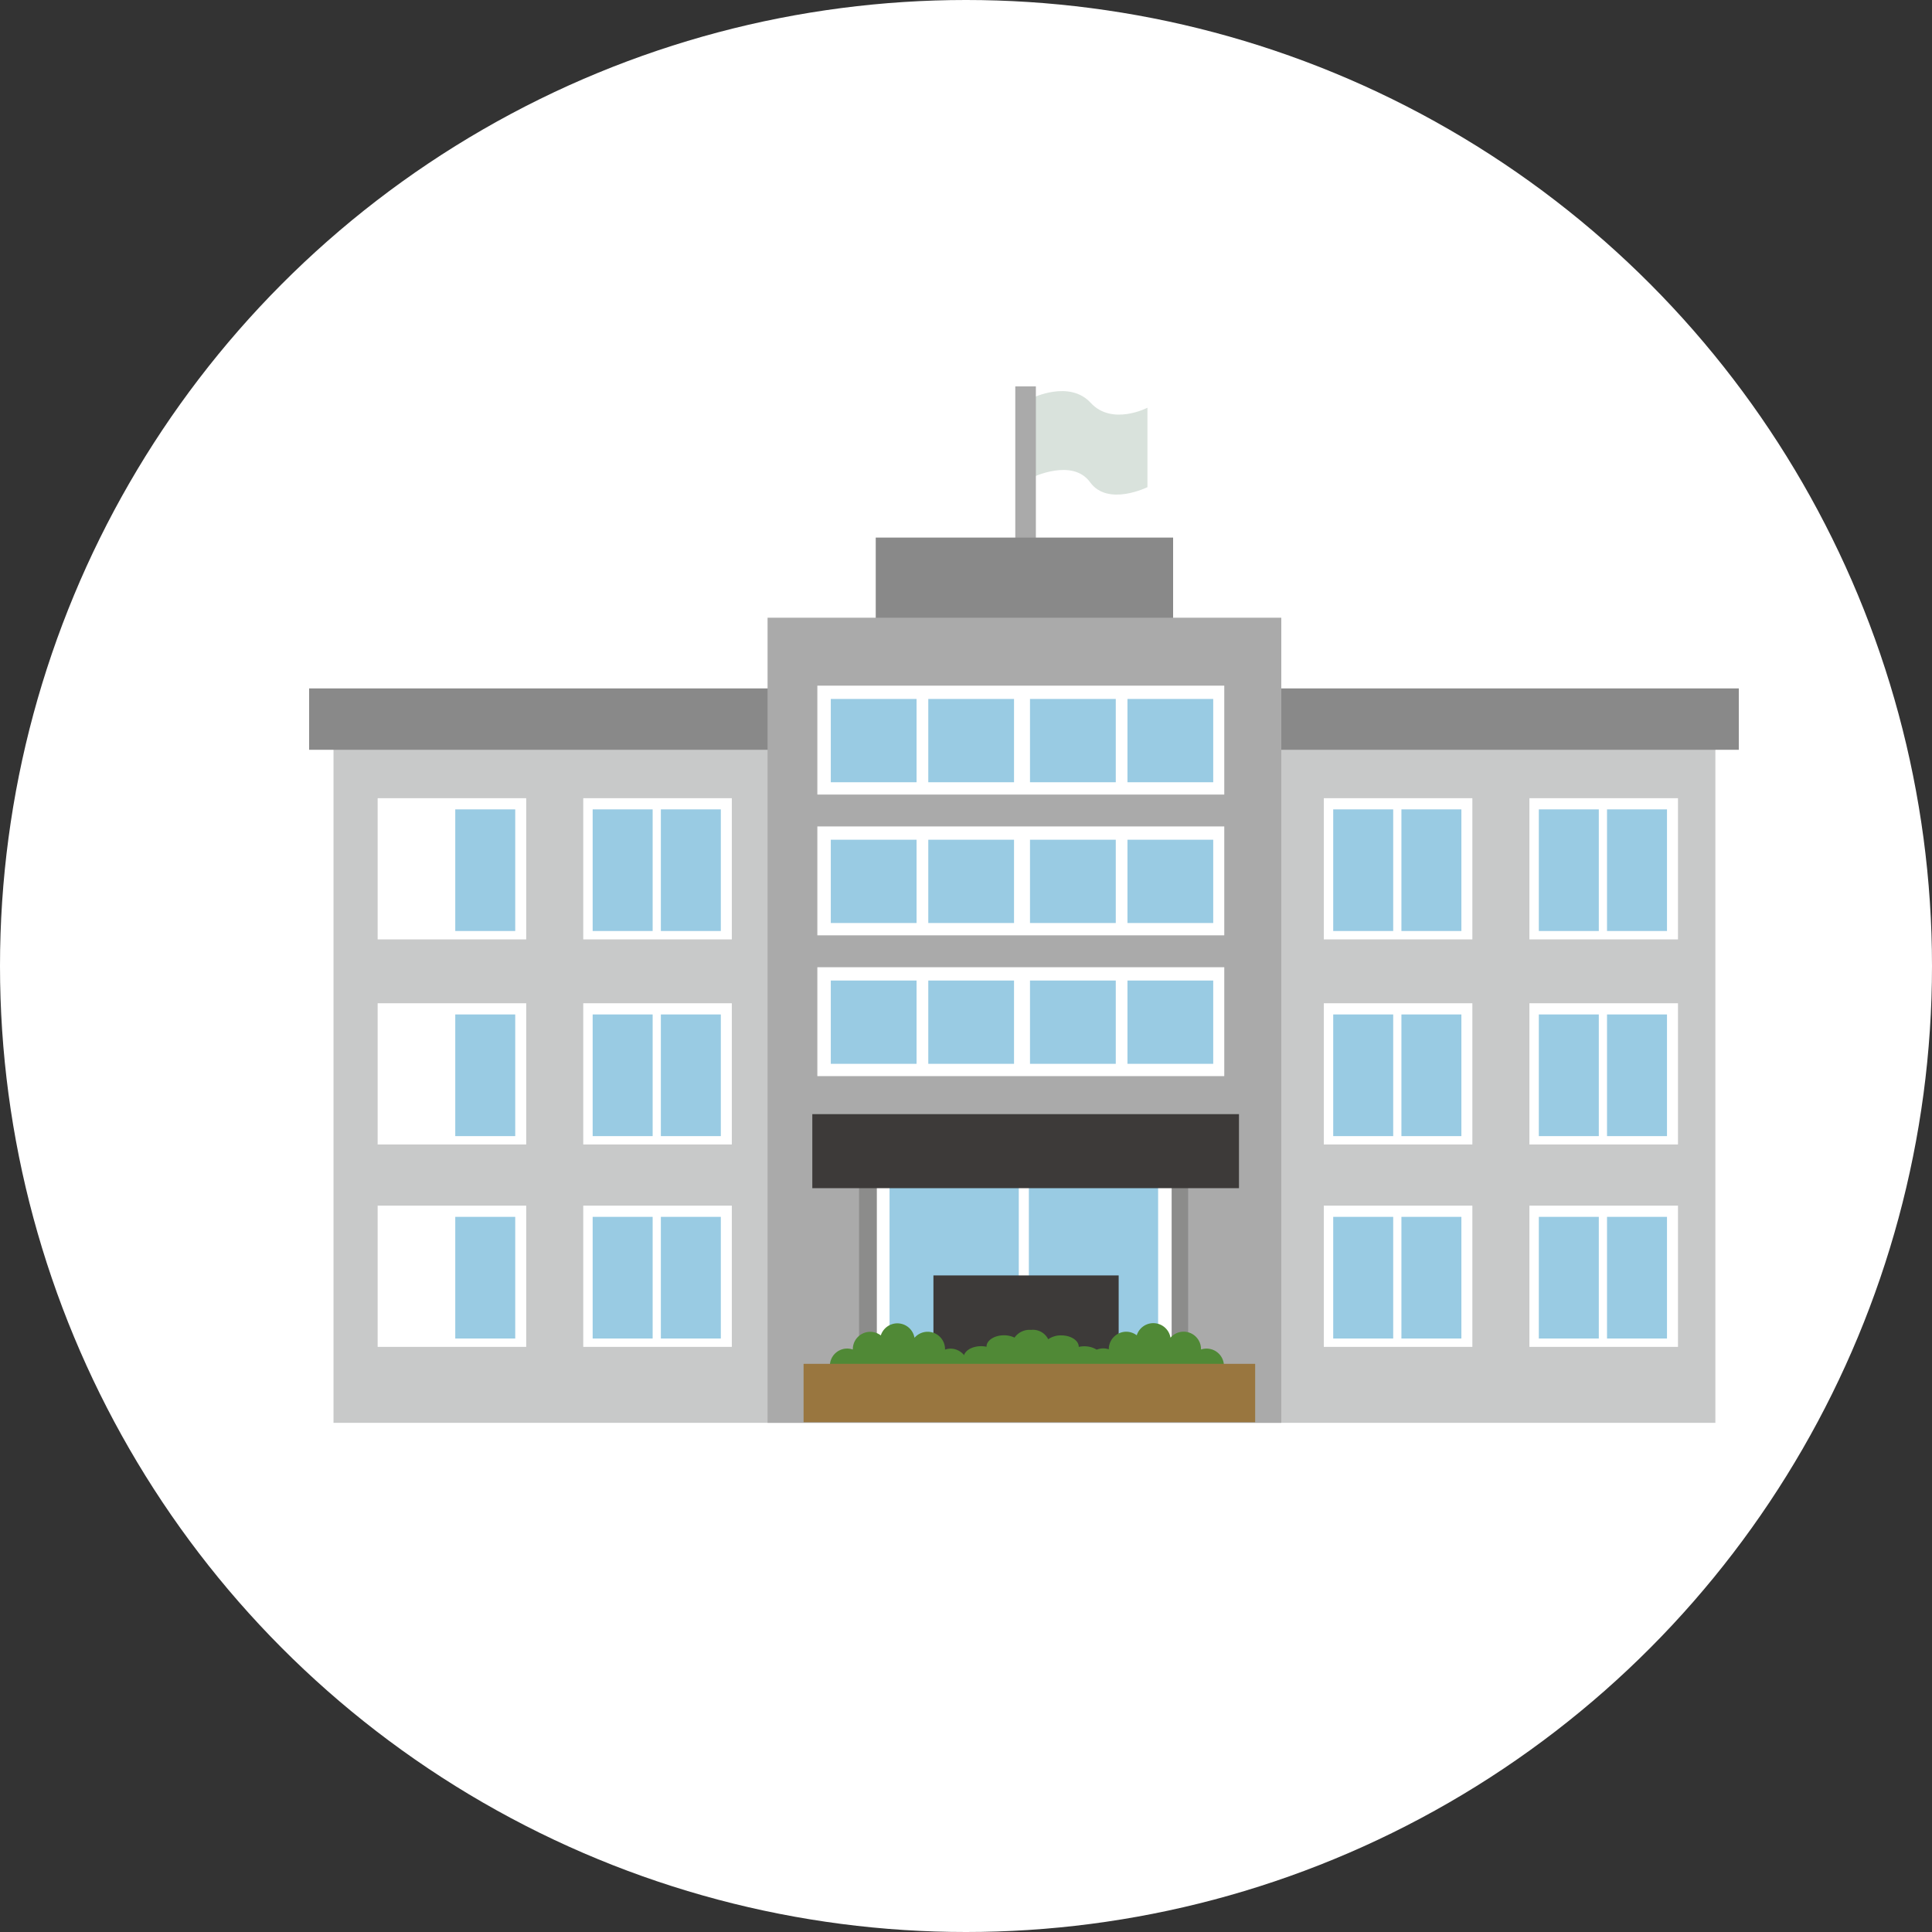
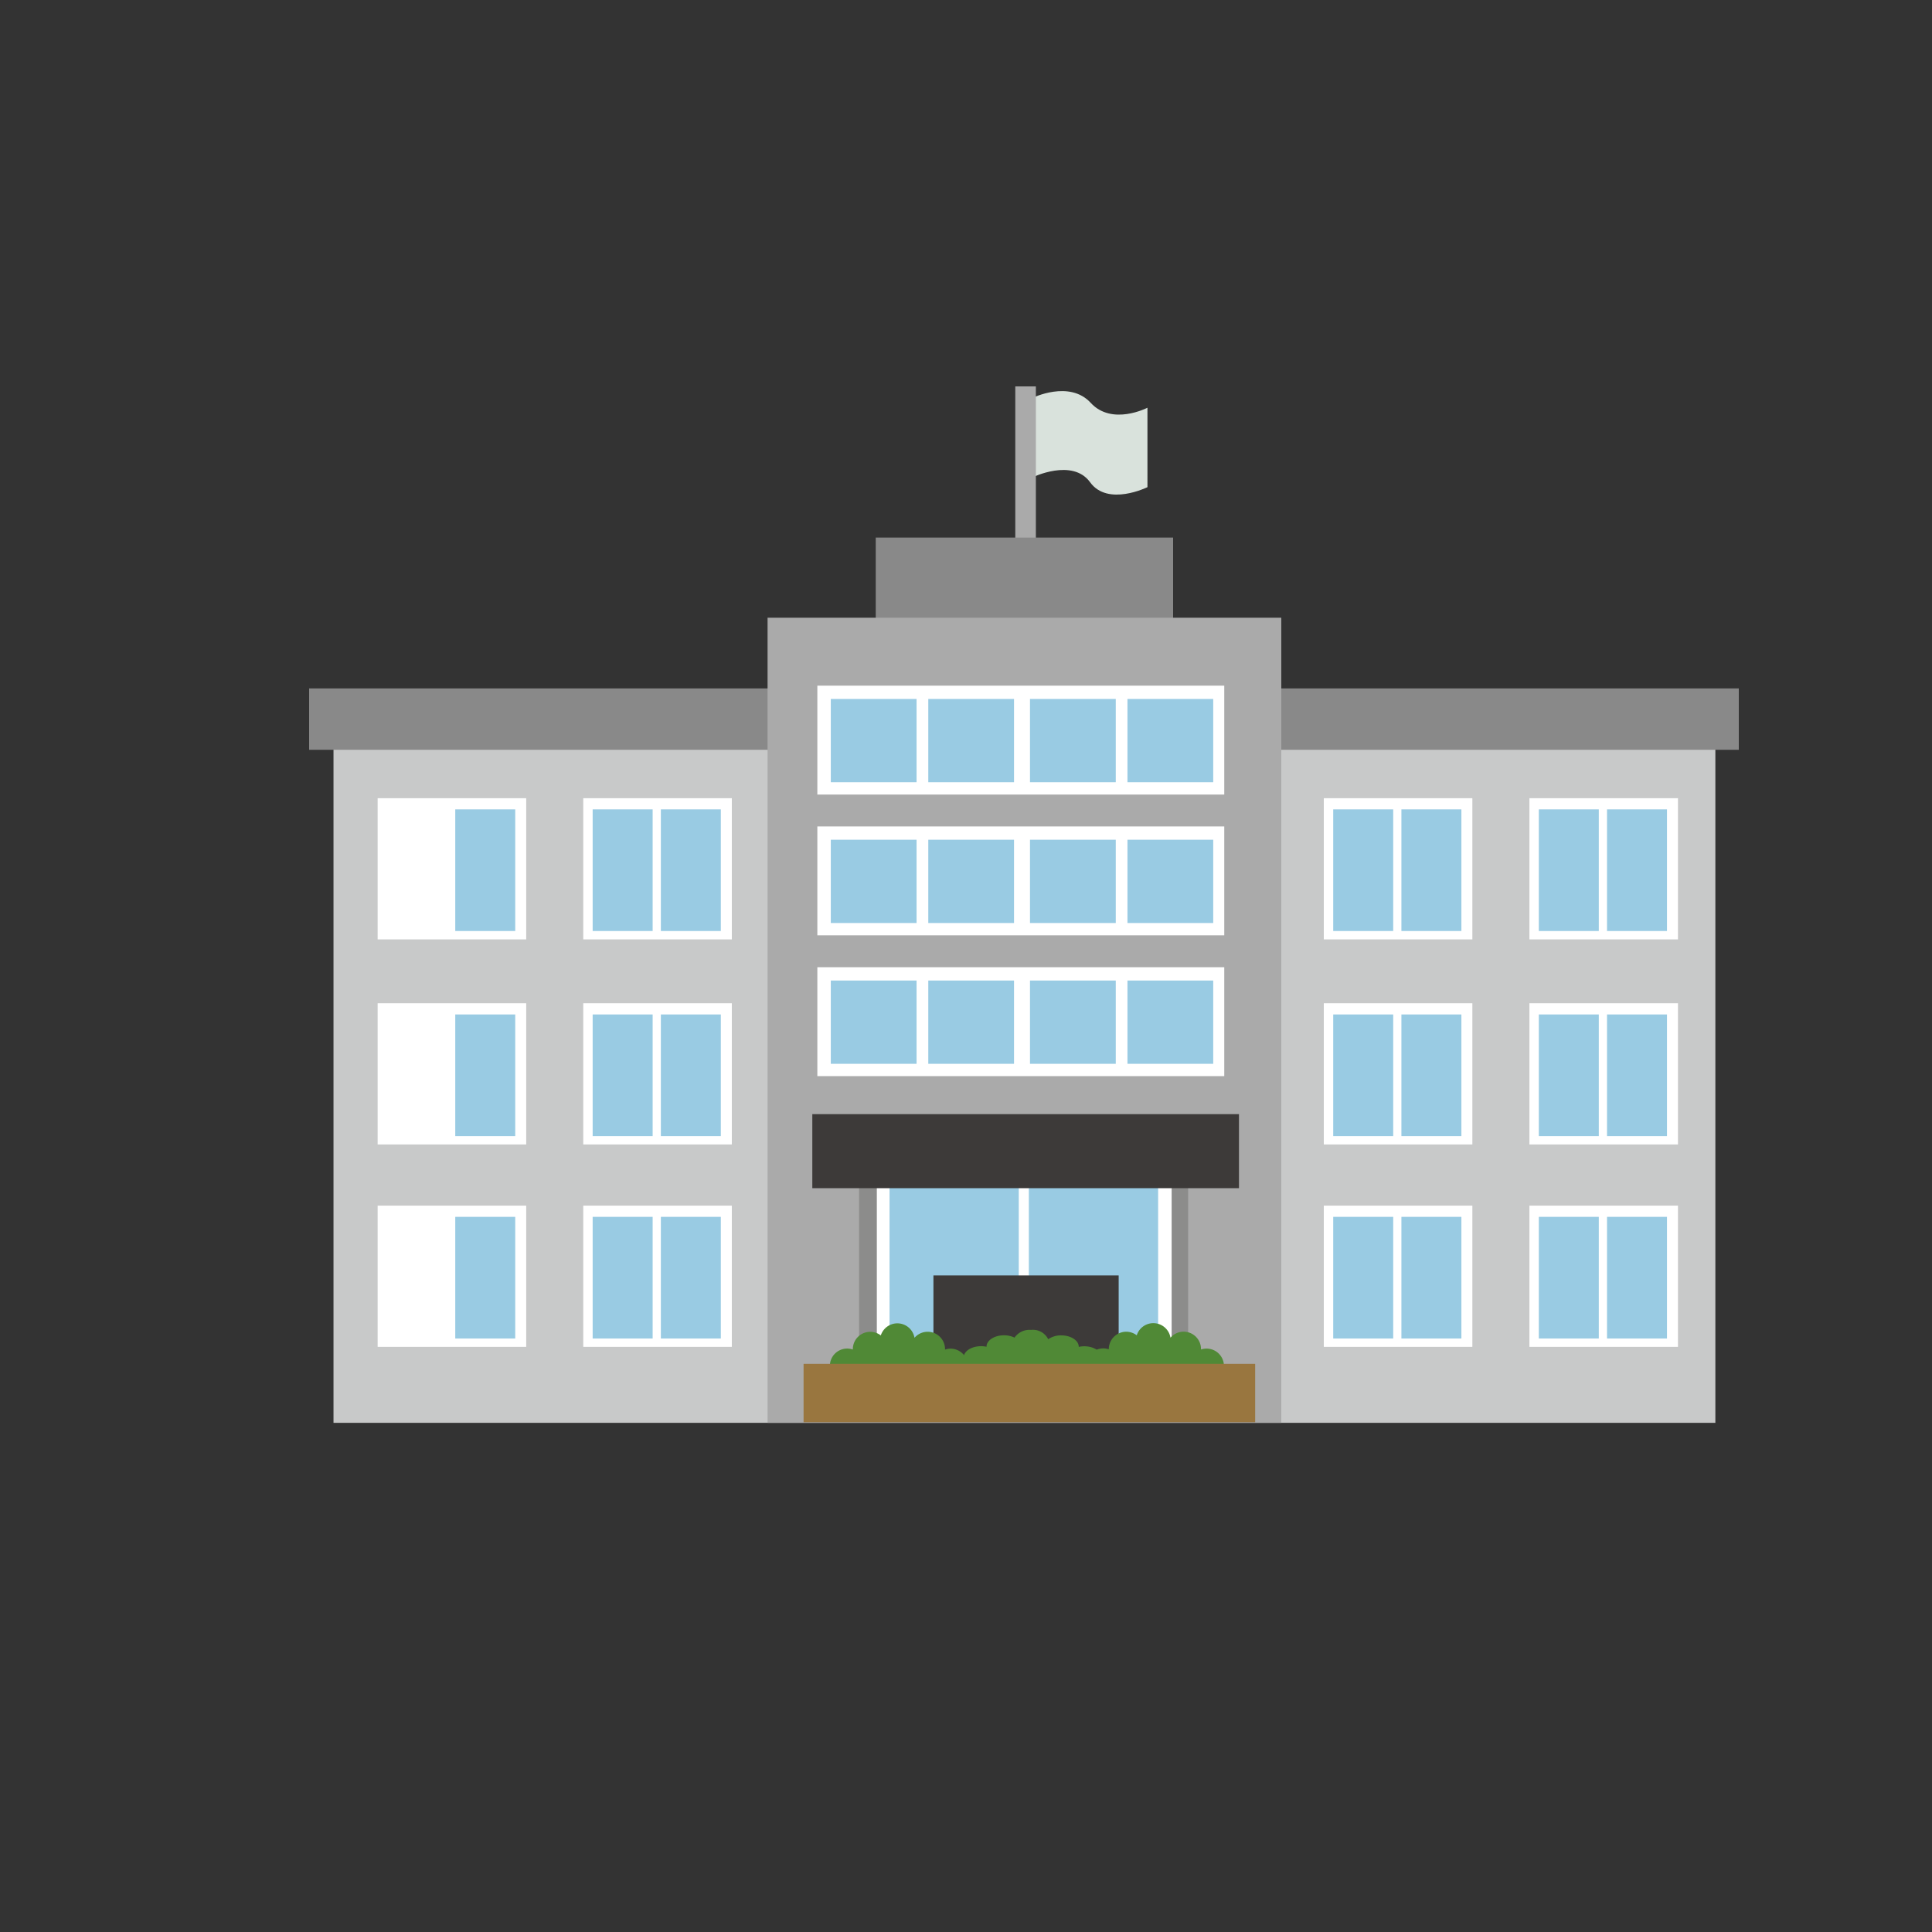
<svg xmlns="http://www.w3.org/2000/svg" width="100" height="100" viewBox="0 0 100 100">
  <rect x="0" y="0" width="100" height="100" fill="#333333" stroke="none" />
  <defs>
    <clipPath id="a">
      <rect width="74" height="70.506" transform="translate(0 0)" fill="none" />
    </clipPath>
  </defs>
  <g transform="translate(-1010 -6117.34)">
-     <circle cx="50" cy="50" r="50" transform="translate(1010 6117.34)" fill="#fff" />
    <g transform="translate(1047 6135.339)">
      <g transform="translate(-21 2)" clip-path="url(#a)">
        <path d="M47.53,5.243s-2.051,1.016-2.967-.252-2.99-.253-2.99-.253V.627S43.49-.322,44.594.88s2.936.252,2.936.252Z" transform="translate(-4.138 -0.027)" fill="#d9e2dc" />
        <rect width="1.066" height="9.917" transform="translate(36.551 0)" fill="#aaa" />
        <rect width="15.392" height="5.983" transform="translate(29.328 7.826)" fill="#898989" />
        <rect width="71.525" height="36.751" transform="translate(1.262 16.896)" fill="#c8c9c9" />
        <rect width="74" height="3.177" transform="translate(0 15.633)" fill="#898989" />
        <rect width="26.59" height="41.673" transform="translate(23.729 11.974)" fill="#aaa" />
        <rect width="17.033" height="11.748" transform="translate(28.465 40.298)" fill="#8c8c8b" />
        <rect width="15.259" height="11.748" transform="translate(29.385 40.298)" fill="#fff" />
        <rect width="6.69" height="10.761" transform="translate(30.042 41.288)" fill="#99cbe3" />
        <rect width="6.691" height="10.761" transform="translate(37.253 41.288)" fill="#99cbe3" />
        <rect width="9.588" height="4.632" transform="translate(32.314 46.017)" fill="#3d3a39" />
        <rect width="22.084" height="3.832" transform="translate(26.045 37.669)" fill="#3d3a39" />
        <path d="M36.984,56.353c-.014,0-.028,0-.042,0a.879.879,0,0,0,.05-.285.9.9,0,0,0-.9-.9.922.922,0,0,0-.283.049l0-.011a.9.9,0,0,0-1.581-.6.9.9,0,0,0-1.744-.123.9.9,0,0,0-1.448.72v.01A.894.894,0,0,0,29.9,56.356a.9.9,0,0,0-.822.639h8.77a.9.9,0,0,0-.862-.643" transform="translate(-2.894 -5.361)" fill="#508936" />
        <path d="M44.669,55.857l-.041,0a.412.412,0,0,0,.05-.186c0-.326-.405-.589-.9-.589a1.366,1.366,0,0,0-.283.032l0-.007c0-.325-.406-.589-.906-.589a1.149,1.149,0,0,0-.675.2.882.882,0,0,0-.889-.484.947.947,0,0,0-.855.4,1.237,1.237,0,0,0-.543-.121c-.5,0-.906.264-.906.589v.006a1.326,1.326,0,0,0-.279-.031c-.5,0-.906.263-.906.589a.412.412,0,0,0,.05.186.922.922,0,0,0-.823.416h8.771a.94.94,0,0,0-.863-.419" transform="translate(-3.659 -5.398)" fill="#508936" />
        <path d="M51.7,56.353c-.014,0-.027,0-.041,0a.93.93,0,0,0,.05-.285.9.9,0,0,0-1.187-.856V55.2a.9.9,0,0,0-1.58-.6.9.9,0,0,0-1.746-.123.9.9,0,0,0-.542-.185.906.906,0,0,0-.906.9v.01a.9.9,0,0,0-.279-.048.9.9,0,0,0-.855,1.19A.9.9,0,0,0,43.79,57h8.771a.9.9,0,0,0-.863-.643" transform="translate(-4.358 -5.361)" fill="#508936" />
        <rect width="23.374" height="3.022" transform="translate(25.593 50.593)" fill="#99763f" />
        <rect width="7.689" height="7.308" transform="translate(3.547 21.316)" fill="#fff" />
        <rect width="3.104" height="6.296" transform="translate(7.564 21.894)" fill="#99cbe3" />
        <rect width="7.69" height="7.308" transform="translate(14.189 21.316)" fill="#fff" />
        <rect width="3.105" height="6.296" transform="translate(14.676 21.894)" fill="#99cbe3" />
        <rect width="3.104" height="6.296" transform="translate(18.206 21.894)" fill="#99cbe3" />
        <rect width="7.689" height="7.31" transform="translate(3.547 31.929)" fill="#fff" />
        <rect width="3.104" height="6.297" transform="translate(7.564 32.509)" fill="#99cbe3" />
        <rect width="7.69" height="7.31" transform="translate(14.189 31.929)" fill="#fff" />
        <rect width="3.105" height="6.297" transform="translate(14.676 32.509)" fill="#99cbe3" />
        <rect width="3.104" height="6.297" transform="translate(18.206 32.509)" fill="#99cbe3" />
        <rect width="7.689" height="7.31" transform="translate(3.547 42.405)" fill="#fff" />
        <rect width="3.104" height="6.297" transform="translate(7.564 42.985)" fill="#99cbe3" />
        <rect width="7.69" height="7.31" transform="translate(14.189 42.405)" fill="#fff" />
        <rect width="3.105" height="6.297" transform="translate(14.676 42.985)" fill="#99cbe3" />
        <rect width="3.104" height="6.297" transform="translate(18.206 42.985)" fill="#99cbe3" />
        <rect width="7.689" height="7.308" transform="translate(52.52 21.316)" fill="#fff" />
        <rect width="3.105" height="6.296" transform="translate(53.007 21.894)" fill="#99cbe3" />
        <rect width="3.104" height="6.296" transform="translate(56.537 21.894)" fill="#99cbe3" />
        <rect width="7.69" height="7.308" transform="translate(63.162 21.316)" fill="#fff" />
        <rect width="3.105" height="6.296" transform="translate(63.649 21.894)" fill="#99cbe3" />
        <rect width="3.104" height="6.296" transform="translate(67.179 21.894)" fill="#99cbe3" />
        <rect width="7.689" height="7.31" transform="translate(52.52 31.929)" fill="#fff" />
        <rect width="3.105" height="6.297" transform="translate(53.007 32.509)" fill="#99cbe3" />
        <rect width="3.104" height="6.297" transform="translate(56.537 32.509)" fill="#99cbe3" />
        <rect width="7.69" height="7.31" transform="translate(63.162 31.929)" fill="#fff" />
        <rect width="3.105" height="6.297" transform="translate(63.649 32.509)" fill="#99cbe3" />
        <rect width="3.104" height="6.297" transform="translate(67.179 32.509)" fill="#99cbe3" />
        <rect width="7.689" height="7.31" transform="translate(52.52 42.405)" fill="#fff" />
        <rect width="3.105" height="6.297" transform="translate(53.007 42.985)" fill="#99cbe3" />
        <rect width="3.104" height="6.297" transform="translate(56.537 42.985)" fill="#99cbe3" />
        <rect width="7.69" height="7.31" transform="translate(63.162 42.405)" fill="#fff" />
        <rect width="3.105" height="6.297" transform="translate(63.649 42.985)" fill="#99cbe3" />
        <rect width="3.104" height="6.297" transform="translate(67.179 42.985)" fill="#99cbe3" />
        <rect width="21.062" height="5.637" transform="translate(26.306 15.49)" fill="#fff" />
        <rect width="4.439" height="4.311" transform="translate(27.002 16.179)" fill="#99cbe3" />
        <rect width="4.438" height="4.311" transform="translate(32.048 16.179)" fill="#99cbe3" />
        <rect width="4.44" height="4.311" transform="translate(37.312 16.179)" fill="#99cbe3" />
        <rect width="4.439" height="4.311" transform="translate(42.357 16.179)" fill="#99cbe3" />
        <rect width="21.062" height="5.637" transform="translate(26.306 22.777)" fill="#fff" />
        <rect width="4.439" height="4.311" transform="translate(27.002 23.465)" fill="#99cbe3" />
        <rect width="4.438" height="4.311" transform="translate(32.048 23.465)" fill="#99cbe3" />
        <rect width="4.44" height="4.311" transform="translate(37.312 23.465)" fill="#99cbe3" />
        <rect width="4.439" height="4.311" transform="translate(42.357 23.465)" fill="#99cbe3" />
        <rect width="21.062" height="5.637" transform="translate(26.306 30.064)" fill="#fff" />
        <rect width="4.439" height="4.311" transform="translate(27.002 30.753)" fill="#99cbe3" />
        <rect width="4.438" height="4.311" transform="translate(32.048 30.753)" fill="#99cbe3" />
        <rect width="4.44" height="4.311" transform="translate(37.312 30.753)" fill="#99cbe3" />
        <rect width="4.439" height="4.311" transform="translate(42.357 30.753)" fill="#99cbe3" />
      </g>
    </g>
  </g>
</svg>